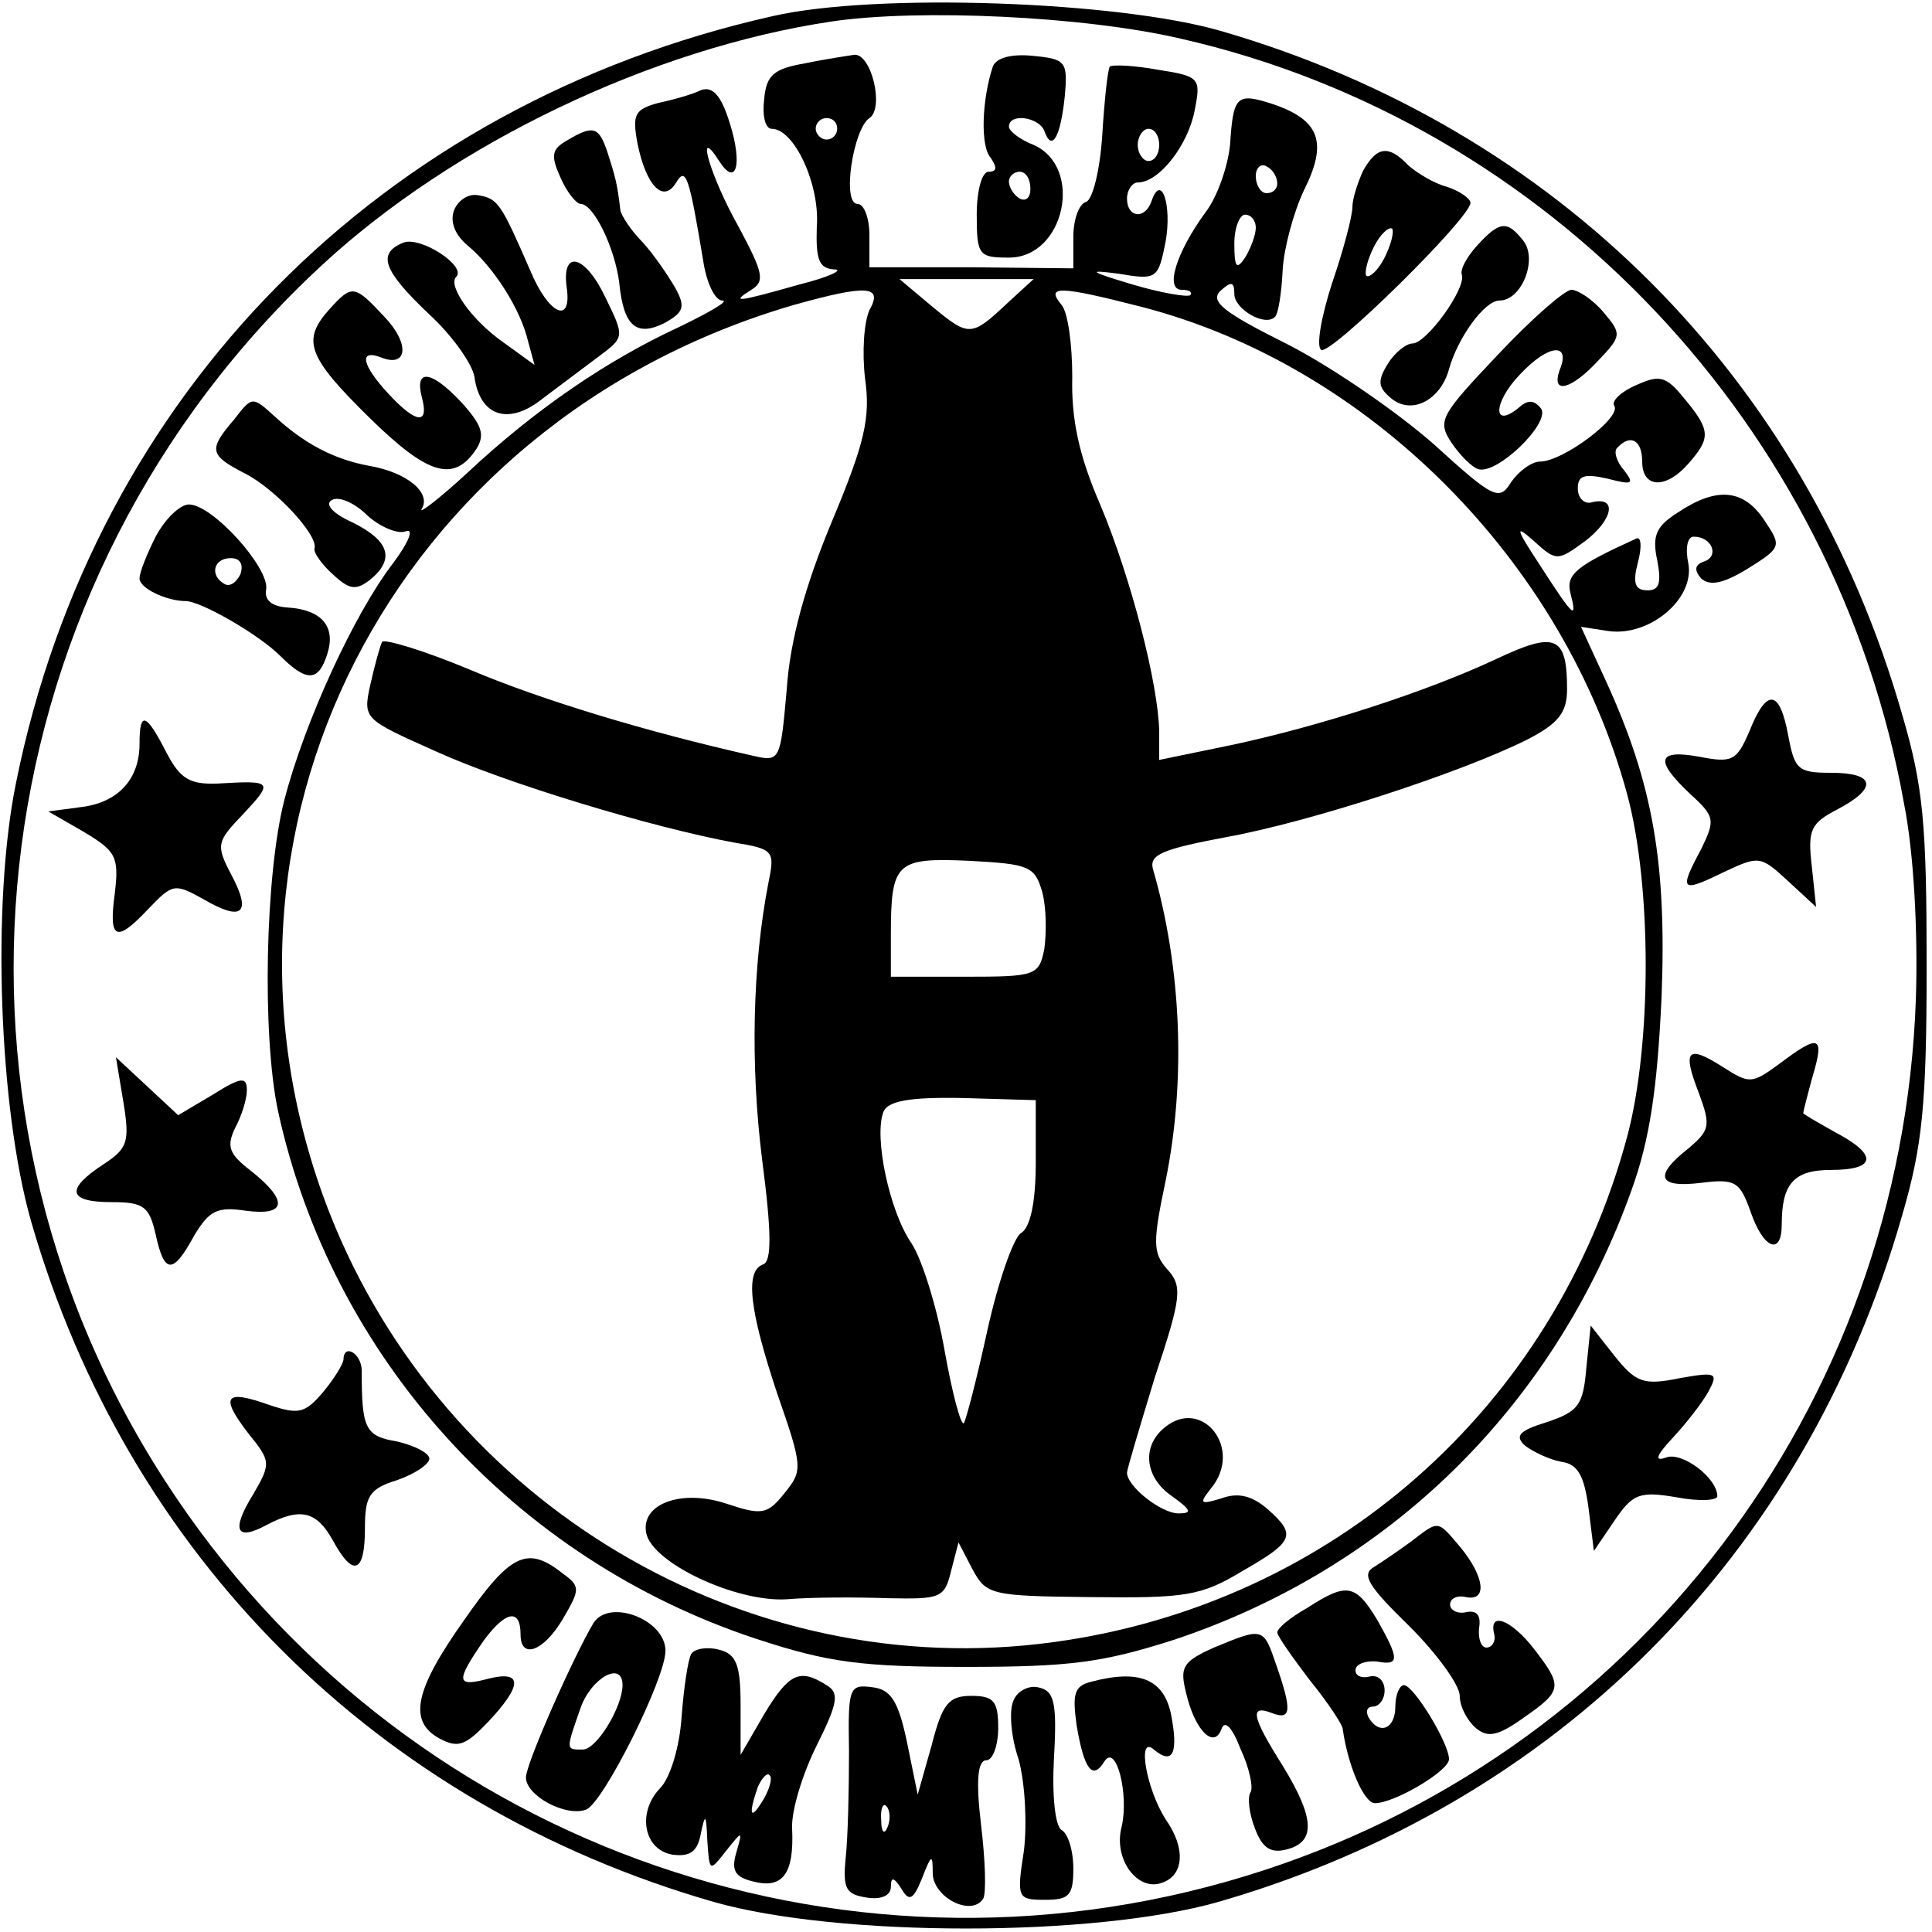
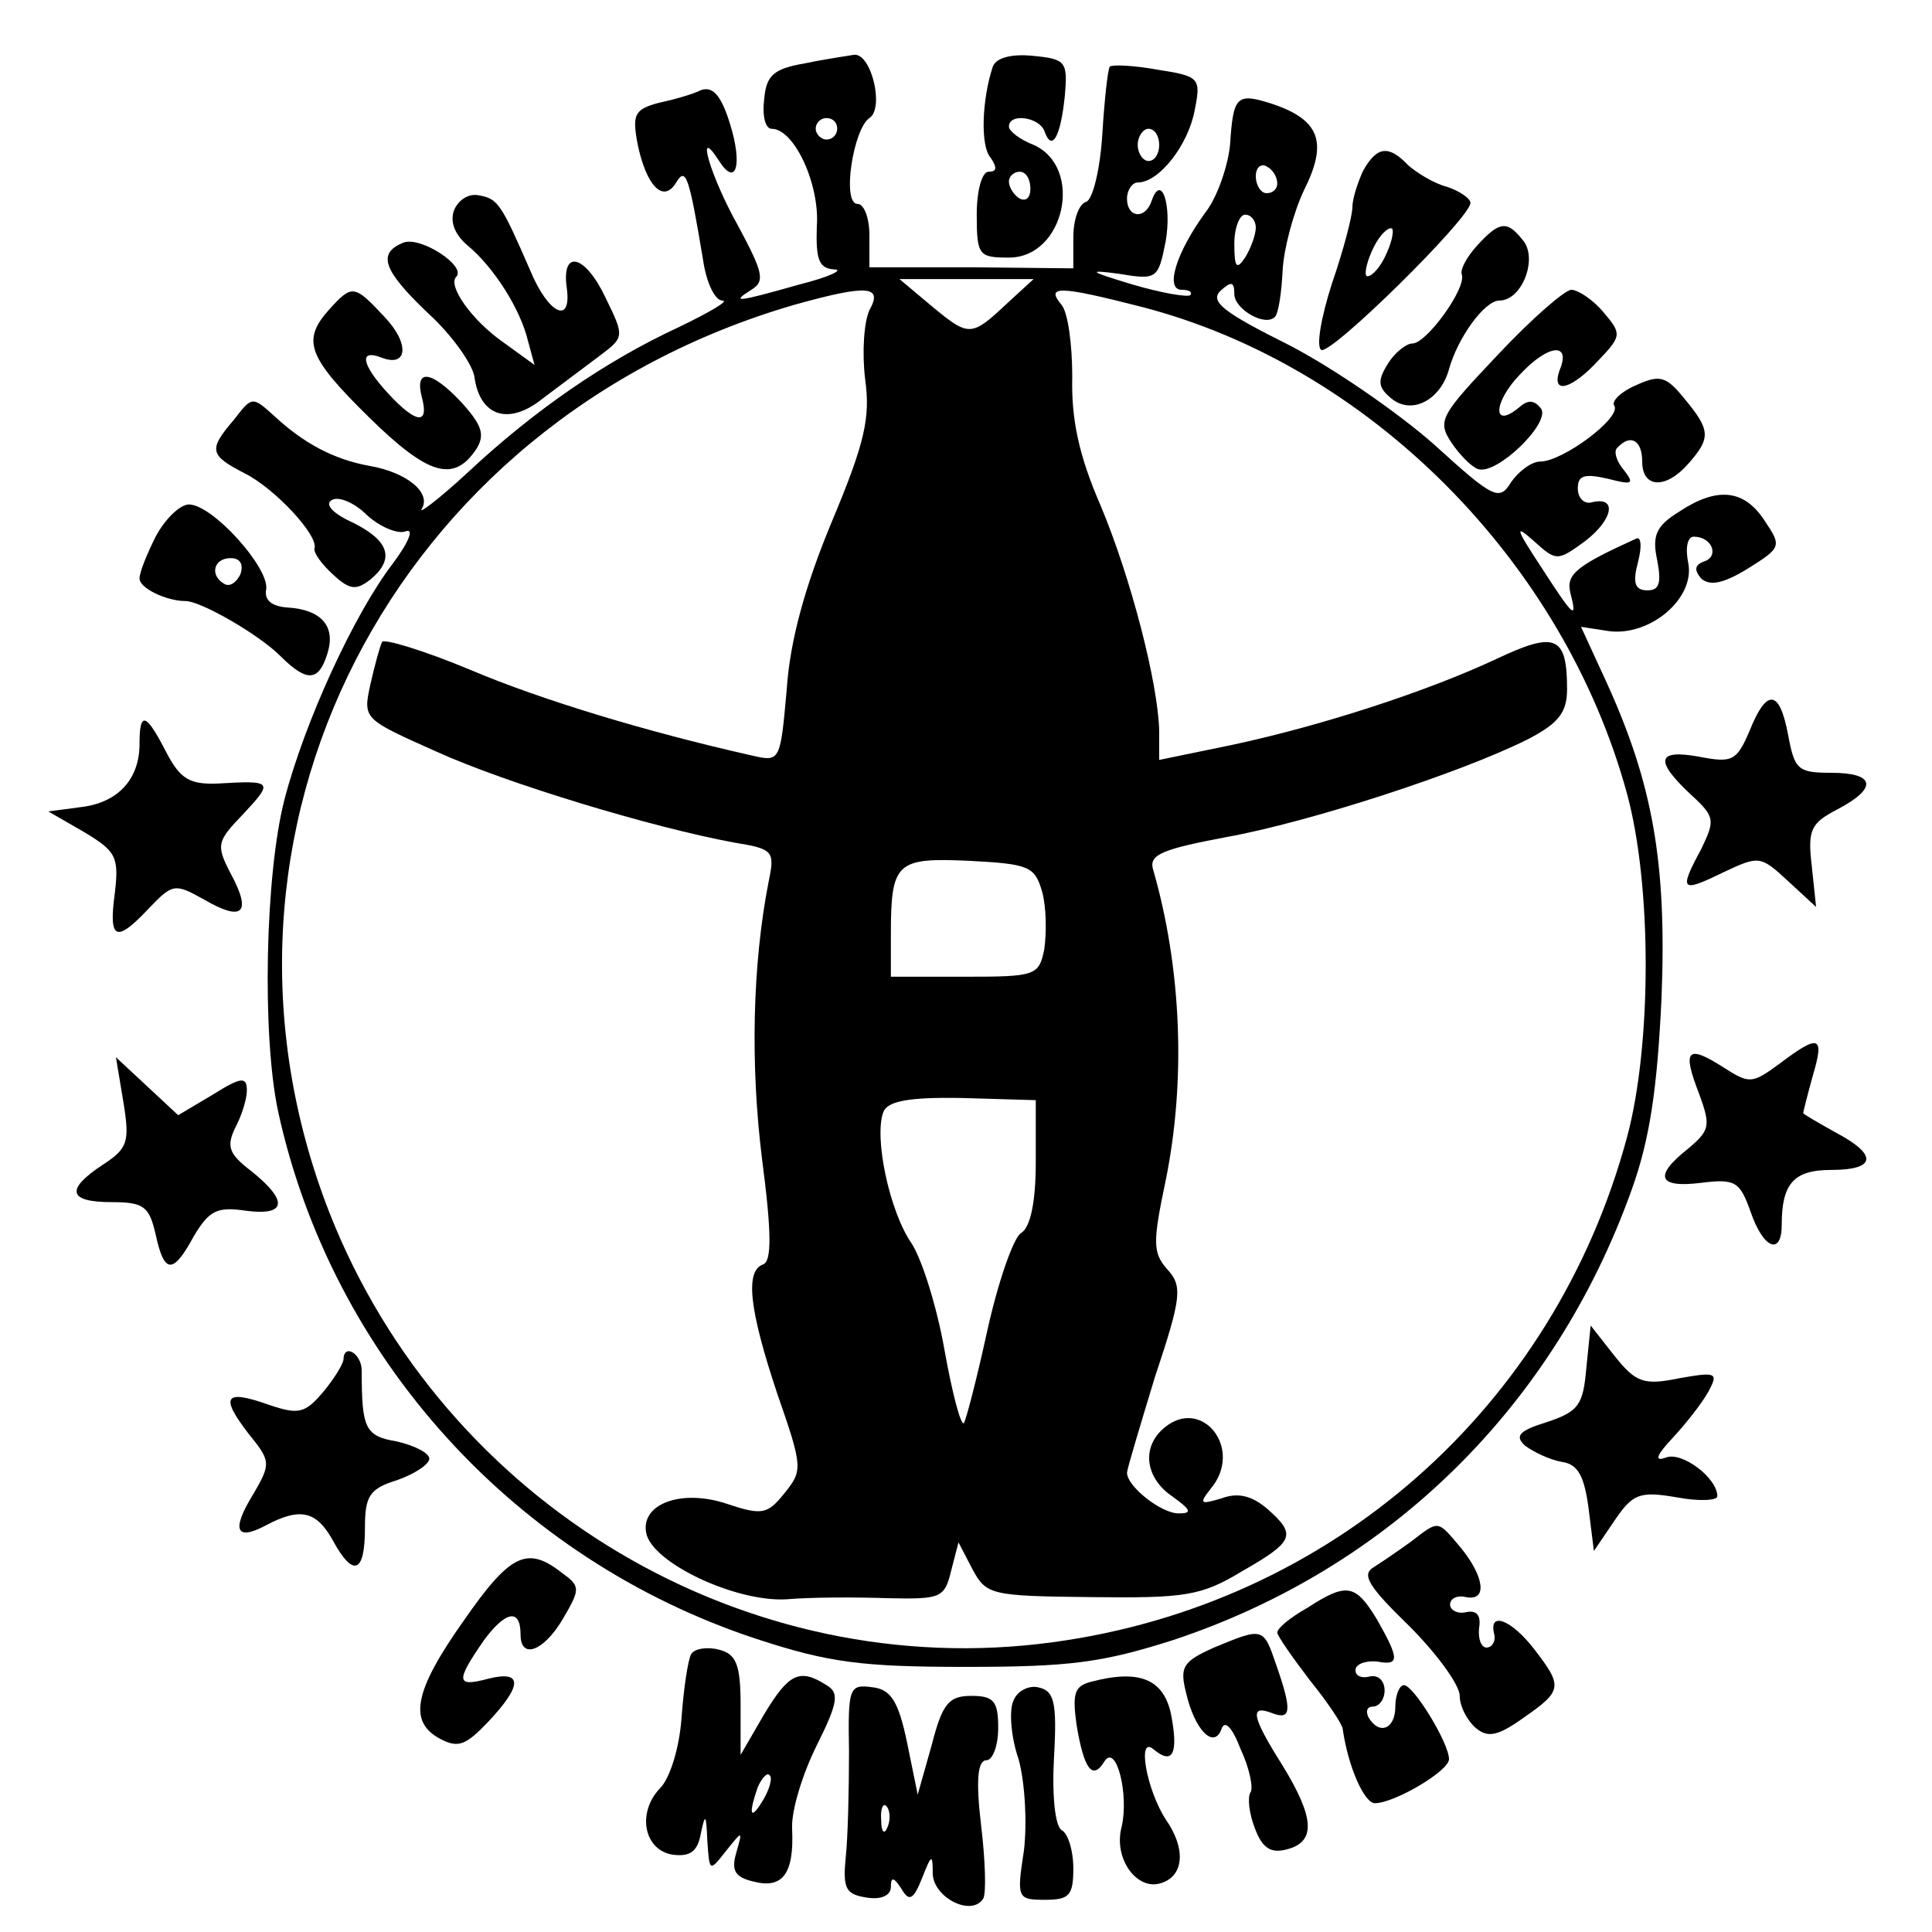
<svg xmlns="http://www.w3.org/2000/svg" version="1.0" width="180pt" height="180pt" viewBox="0 0 180 180" preserveAspectRatio="xMidYMid meet">
  <g transform="translate(0,180) scale(0.1,-0.1)" fill="#000000" stroke="none">
-     <path d="M720 1785 c-365 -82 -632 -352 -705 -714 -23 -112 -16 -304 14 -409 90 -312 323 -544 636 -634 116 -33 354 -33 470 0 315 91 546 322 637 639 19 65 23 103 23 233 0 132 -3 167 -23 235 -90 313 -321 545 -634 636 -96 28 -322 36 -418 14z m380 -21 c343 -78 611 -361 674 -713 9 -45 13 -119 11 -181 -13 -381 -263 -708 -625 -818 -380 -116 -790 34 -1006 368 -234 361 -172 839 146 1133 122 113 307 202 475 227 81 12 235 5 325 -16z" />
    <path d="M750 1741 c-29 -5 -36 -11 -38 -33 -2 -16 1 -28 7 -28 21 0 45 -52 42 -91 -1 -31 2 -39 16 -40 10 0 -4 -7 -32 -14 -60 -17 -64 -17 -45 -5 13 8 11 16 -12 59 -26 46 -41 97 -18 61 16 -25 22 -3 10 35 -8 26 -16 35 -27 31 -8 -4 -26 -9 -40 -12 -22 -6 -24 -11 -19 -38 8 -39 24 -56 36 -36 9 15 12 6 25 -72 3 -21 11 -38 18 -38 7 0 -12 -11 -41 -25 -67 -31 -134 -77 -196 -135 -27 -25 -47 -40 -43 -34 9 15 -14 34 -49 40 -33 6 -61 21 -88 46 -21 19 -21 19 -38 -3 -24 -28 -23 -33 10 -50 28 -14 69 -58 65 -70 -1 -4 7 -15 17 -24 16 -15 22 -15 35 -5 23 19 18 36 -16 53 -18 8 -27 17 -20 21 6 4 21 -2 33 -14 12 -11 29 -18 36 -15 8 3 3 -10 -12 -30 -36 -47 -82 -147 -101 -220 -18 -70 -21 -219 -6 -290 50 -230 221 -418 446 -492 67 -22 98 -26 195 -26 97 0 127 4 193 25 202 67 355 218 427 419 17 47 24 94 28 179 5 126 -8 200 -52 296 l-23 50 26 -4 c38 -5 80 30 74 63 -3 14 -1 25 5 25 17 0 24 -18 10 -23 -9 -3 -10 -8 -3 -16 8 -7 20 -5 43 9 32 20 32 21 16 45 -19 29 -44 32 -80 8 -21 -13 -25 -22 -20 -45 4 -21 2 -28 -9 -28 -12 0 -14 7 -9 26 4 15 3 25 -2 22 -55 -25 -65 -33 -61 -50 7 -27 3 -23 -28 25 -23 35 -24 39 -6 23 21 -19 22 -19 48 0 26 20 30 42 6 36 -7 -2 -13 4 -13 13 0 12 6 14 28 9 23 -6 25 -5 15 8 -7 8 -10 18 -6 21 12 13 23 7 23 -13 0 -25 22 -26 43 -2 21 24 21 31 -4 61 -17 21 -23 22 -45 12 -14 -6 -23 -15 -20 -19 7 -11 -48 -52 -69 -52 -8 0 -20 -9 -27 -19 -11 -18 -16 -16 -72 35 -34 30 -95 72 -136 93 -60 30 -73 40 -63 50 10 9 13 9 13 -3 0 -14 29 -31 38 -21 3 3 6 22 7 43 1 20 10 54 20 75 22 44 15 65 -29 80 -34 11 -37 8 -40 -38 -2 -20 -12 -49 -23 -63 -27 -37 -38 -72 -22 -72 7 0 10 -2 8 -5 -3 -2 -27 2 -54 10 -40 12 -43 14 -13 10 36 -6 37 -5 44 30 6 34 -4 64 -13 38 -6 -18 -23 -16 -23 2 0 8 5 15 10 15 20 0 47 35 53 67 6 30 5 32 -34 38 -22 4 -42 5 -45 3 -2 -3 -5 -31 -7 -63 -2 -33 -9 -61 -15 -63 -7 -2 -12 -17 -12 -33 l0 -29 -95 1 -95 0 0 30 c0 16 -5 29 -11 29 -15 0 -4 70 11 80 14 9 2 60 -14 59 -6 -1 -27 -4 -46 -8z m30 -61 c0 -5 -4 -10 -10 -10 -5 0 -10 5 -10 10 0 6 5 10 10 10 6 0 10 -4 10 -10z m300 -15 c0 -8 -4 -15 -10 -15 -5 0 -10 7 -10 15 0 8 5 15 10 15 6 0 10 -7 10 -15z m110 -36 c0 -5 -4 -9 -10 -9 -5 0 -10 7 -10 16 0 8 5 12 10 9 6 -3 10 -10 10 -16z m-20 -41 c0 -7 -5 -20 -10 -28 -8 -12 -10 -9 -10 13 0 15 5 27 10 27 6 0 10 -6 10 -12z m-231 -70 c-34 -32 -36 -32 -70 -4 l-31 26 63 0 62 0 -24 -22z m-129 -7 c-5 -11 -7 -39 -4 -64 5 -36 0 -59 -31 -133 -25 -60 -39 -111 -42 -156 -6 -67 -6 -68 -32 -62 -98 22 -197 52 -263 80 -43 18 -80 29 -82 26 -2 -4 -7 -22 -11 -40 -7 -32 -6 -32 61 -62 66 -30 202 -71 278 -85 37 -6 38 -8 32 -37 -15 -77 -17 -170 -6 -258 9 -69 9 -95 1 -98 -17 -6 -13 -42 13 -120 24 -69 24 -72 7 -93 -16 -20 -21 -21 -54 -10 -42 14 -80 0 -75 -27 5 -28 84 -65 131 -62 23 2 66 2 94 1 49 -1 53 0 59 25 l7 27 13 -25 c13 -24 17 -25 111 -26 87 -1 102 1 140 24 49 28 51 34 24 58 -14 12 -27 16 -43 10 -20 -6 -21 -5 -10 9 31 37 -8 86 -43 57 -22 -18 -18 -47 7 -64 18 -13 19 -16 6 -16 -16 0 -48 25 -48 38 0 3 12 43 26 89 25 75 26 85 11 101 -13 15 -13 25 -1 82 19 93 15 198 -12 291 -3 13 10 18 68 29 78 14 219 60 281 91 29 15 37 25 37 47 0 50 -11 54 -66 28 -64 -30 -162 -62 -246 -80 l-68 -14 0 27 c-1 44 -26 142 -55 211 -20 46 -27 80 -26 119 0 30 -4 60 -10 67 -15 18 -3 18 75 -2 212 -55 393 -237 452 -454 23 -85 23 -233 0 -319 -68 -253 -276 -436 -535 -471 -286 -39 -567 128 -674 400 -138 353 58 737 433 846 68 19 83 18 70 -5z m161 -542 c4 -15 4 -38 2 -53 -5 -25 -8 -26 -74 -26 l-69 0 0 39 c0 68 5 72 73 69 56 -3 61 -5 68 -29z m-6 -252 c0 -37 -5 -61 -14 -66 -7 -5 -21 -45 -31 -90 -10 -46 -20 -84 -22 -87 -3 -2 -11 29 -18 68 -7 40 -21 85 -31 100 -20 29 -35 98 -26 122 4 10 23 14 74 13 l68 -2 0 -58z" />
    <path d="M925 1738 c-10 -30 -12 -74 -2 -85 6 -9 6 -13 -2 -13 -6 0 -11 -17 -11 -40 0 -38 2 -40 30 -40 52 0 70 84 23 105 -13 5 -23 13 -23 17 0 13 28 9 33 -4 7 -20 15 -6 19 32 3 33 1 35 -30 38 -20 2 -34 -2 -37 -10z m35 -114 c0 -8 -4 -12 -10 -9 -5 3 -10 10 -10 16 0 5 5 9 10 9 6 0 10 -7 10 -16z" />
-     <path d="M528 1669 c-14 -8 -15 -14 -6 -34 6 -14 15 -25 19 -25 12 0 32 -41 36 -74 4 -40 16 -50 42 -37 18 10 20 15 10 33 -7 12 -20 31 -30 42 -11 11 -20 25 -21 30 -3 26 -5 32 -12 54 -8 24 -13 26 -38 11z" />
    <path d="M1270 1641 c-5 -11 -10 -26 -10 -34 0 -8 -8 -39 -19 -71 -10 -31 -15 -59 -10 -62 9 -5 139 123 139 137 0 4 -10 11 -22 15 -12 3 -28 13 -36 20 -18 19 -29 18 -42 -5z m20 -81 c-6 -12 -14 -19 -17 -17 -2 3 1 15 7 27 6 12 14 19 17 17 2 -3 -1 -15 -7 -27z" />
    <path d="M423 1604 c-4 -11 1 -23 13 -33 24 -20 49 -59 56 -89 l6 -22 -29 21 c-30 21 -52 53 -44 61 10 10 -33 38 -49 32 -25 -10 -19 -26 23 -66 22 -20 41 -47 43 -59 5 -37 32 -46 64 -20 16 12 40 30 52 39 24 18 24 18 6 55 -19 40 -41 45 -36 9 5 -35 -17 -25 -34 16 -27 62 -30 67 -48 70 -9 2 -19 -4 -23 -14z" />
    <path d="M1376 1571 c-9 -10 -16 -22 -14 -27 4 -13 -33 -64 -46 -64 -6 0 -17 -9 -23 -19 -10 -16 -9 -22 3 -32 19 -16 46 -2 54 27 8 29 33 64 47 64 21 0 36 39 22 56 -15 19 -22 18 -43 -5z" />
    <path d="M307 1512 c-26 -29 -21 -44 37 -101 55 -54 79 -61 100 -29 8 13 5 22 -14 43 -28 30 -44 32 -37 5 7 -26 -5 -25 -31 3 -25 27 -28 42 -7 34 25 -10 27 13 3 38 -28 30 -30 30 -51 7z" />
    <path d="M1396 1470 c-54 -57 -57 -62 -44 -82 8 -12 19 -23 25 -25 17 -6 67 42 59 56 -6 8 -12 9 -20 2 -26 -22 -25 4 0 30 27 29 48 30 37 4 -8 -23 11 -18 36 9 22 23 22 25 5 45 -10 12 -24 21 -30 21 -6 0 -37 -27 -68 -60z" />
    <path d="M145 1300 c-8 -16 -15 -33 -15 -39 0 -9 25 -21 43 -21 14 0 68 -31 88 -51 25 -25 36 -24 44 2 8 25 -5 41 -37 43 -15 1 -22 7 -20 17 3 20 -50 79 -72 79 -8 0 -22 -13 -31 -30z m79 -35 c-4 -8 -10 -12 -15 -9 -14 8 -10 24 6 24 9 0 12 -6 9 -15z" />
    <path d="M1630 1119 c-12 -28 -16 -30 -47 -24 -39 7 -42 -3 -8 -35 23 -21 23 -24 10 -51 -21 -39 -19 -41 20 -22 34 16 35 16 61 -8 l26 -24 -4 38 c-4 34 -1 40 24 53 38 20 35 34 -6 34 -31 0 -34 3 -40 35 -8 43 -20 44 -36 4z" />
    <path d="M130 1107 c0 -33 -20 -55 -55 -59 l-30 -4 33 -19 c30 -18 33 -23 29 -57 -6 -44 1 -47 32 -14 22 23 24 23 51 8 36 -21 45 -13 25 24 -14 27 -13 30 12 56 28 30 27 31 -24 28 -26 -1 -35 4 -48 29 -19 37 -25 39 -25 8z" />
    <path d="M1658 809 c-26 -19 -28 -19 -53 -3 -33 21 -38 16 -22 -25 11 -30 10 -34 -10 -51 -33 -26 -28 -37 12 -32 32 4 36 1 46 -27 12 -35 29 -41 29 -12 0 38 11 51 46 51 42 0 44 14 4 35 -16 9 -30 17 -30 18 0 1 4 17 9 35 11 37 6 39 -31 11z" />
    <path d="M115 773 c6 -37 4 -43 -19 -58 -35 -23 -33 -35 8 -35 30 0 35 -4 41 -30 8 -37 16 -38 36 -1 14 23 21 27 48 23 38 -5 40 9 5 37 -21 16 -23 23 -15 40 6 11 11 27 11 35 0 13 -5 13 -32 -4 l-32 -19 -29 27 -29 27 7 -42z" />
    <path d="M1478 526 c-3 -35 -7 -41 -37 -51 -26 -8 -30 -13 -20 -22 8 -6 23 -13 34 -15 15 -2 21 -13 25 -43 l5 -40 19 28 c17 25 23 28 58 22 21 -4 38 -3 38 1 0 17 -33 42 -48 36 -11 -4 -9 2 7 19 12 13 27 32 33 43 9 17 7 18 -27 12 -34 -7 -41 -4 -61 21 l-22 28 -4 -39z" />
    <path d="M320 533 c-1 -5 -9 -18 -19 -30 -17 -20 -23 -21 -50 -12 -42 15 -46 8 -20 -26 21 -26 22 -28 5 -57 -21 -34 -16 -44 12 -29 32 17 47 13 62 -14 19 -35 30 -31 30 11 0 30 4 37 30 45 17 6 30 15 30 20 0 5 -13 12 -30 16 -30 5 -33 12 -33 66 0 16 -17 26 -17 10z" />
    <path d="M1315 364 c-11 -8 -27 -19 -35 -24 -12 -7 -5 -18 33 -55 26 -26 47 -55 47 -65 0 -10 7 -23 15 -30 11 -9 20 -8 45 10 36 25 36 29 9 64 -21 27 -42 35 -37 14 2 -7 -2 -13 -7 -13 -5 0 -8 8 -7 18 2 12 -2 17 -12 15 -8 -2 -15 2 -15 7 0 6 7 9 15 7 20 -4 17 19 -5 46 -22 26 -20 26 -46 6z" />
    <path d="M432 290 c-46 -65 -52 -94 -22 -110 17 -9 24 -6 45 16 32 34 32 48 0 40 -30 -8 -31 -3 -4 36 20 27 34 30 34 5 0 -23 21 -16 39 14 17 29 17 31 -1 44 -32 25 -48 17 -91 -45z" />
    <path d="M1218 302 c-16 -9 -28 -19 -28 -23 0 -3 14 -23 30 -44 17 -21 31 -42 31 -46 5 -35 20 -69 30 -69 18 0 69 30 69 41 0 15 -33 69 -42 69 -4 0 -8 -9 -8 -20 0 -21 -15 -27 -25 -10 -3 6 -1 10 4 10 6 0 11 7 11 15 0 9 -6 15 -14 13 -8 -2 -14 1 -13 7 1 5 10 8 20 7 21 -4 21 2 0 39 -20 33 -28 35 -65 11z" />
-     <path d="M553 288 c-18 -30 -63 -131 -63 -144 0 -17 37 -37 56 -30 16 6 74 122 74 148 0 29 -52 49 -67 26z m27 -58 c0 -20 -24 -60 -37 -60 -16 0 -16 -1 -2 39 10 28 39 44 39 21z" />
    <path d="M1131 265 c-29 -13 -32 -18 -26 -42 8 -35 26 -53 33 -34 3 9 10 2 18 -19 8 -17 12 -36 9 -40 -3 -5 -1 -20 4 -33 7 -19 15 -24 30 -20 27 7 26 29 -4 78 -29 46 -31 57 -10 49 18 -7 19 2 4 45 -12 35 -12 35 -58 16z" />
    <path d="M644 259 c-3 -5 -7 -32 -9 -59 -2 -29 -11 -57 -20 -66 -22 -23 -15 -58 12 -62 16 -2 23 3 26 20 4 19 5 18 6 -7 2 -29 2 -29 17 -10 16 20 16 20 10 -1 -5 -17 -1 -23 16 -27 27 -7 38 7 36 49 -1 17 10 52 23 78 20 40 21 49 9 56 -25 16 -35 11 -58 -27 l-22 -38 0 46 c0 38 -4 48 -20 52 -11 3 -23 1 -26 -4z m67 -136 c-12 -20 -14 -14 -5 12 4 9 9 14 11 11 3 -2 0 -13 -6 -23z" />
    <path d="M1016 233 c-15 -4 -17 -11 -13 -40 7 -42 15 -52 26 -34 11 17 23 -31 16 -61 -8 -30 15 -61 38 -52 20 7 22 32 3 59 -18 28 -27 79 -11 65 18 -15 23 -3 16 33 -7 33 -30 42 -75 30z" />
    <path d="M791 168 c0 -35 -1 -79 -3 -98 -3 -30 0 -35 20 -38 13 -2 22 2 22 10 0 10 3 9 10 -2 7 -12 11 -10 19 10 9 23 10 23 10 4 1 -22 36 -40 47 -23 3 5 2 36 -2 69 -5 42 -3 60 5 60 6 0 11 14 11 30 0 25 -4 30 -25 30 -21 0 -27 -7 -37 -46 l-13 -46 -10 49 c-8 38 -15 49 -32 51 -22 3 -23 0 -22 -60z m36 -70 c-3 -8 -6 -5 -6 6 -1 11 2 17 5 13 3 -3 4 -12 1 -19z" />
    <path d="M944 215 c-4 -9 -2 -34 5 -54 6 -22 8 -59 5 -85 -7 -45 -6 -46 20 -46 22 0 26 4 26 29 0 17 -5 33 -11 36 -6 4 -9 32 -7 68 3 52 0 62 -15 65 -9 2 -20 -4 -23 -13z" />
  </g>
</svg>